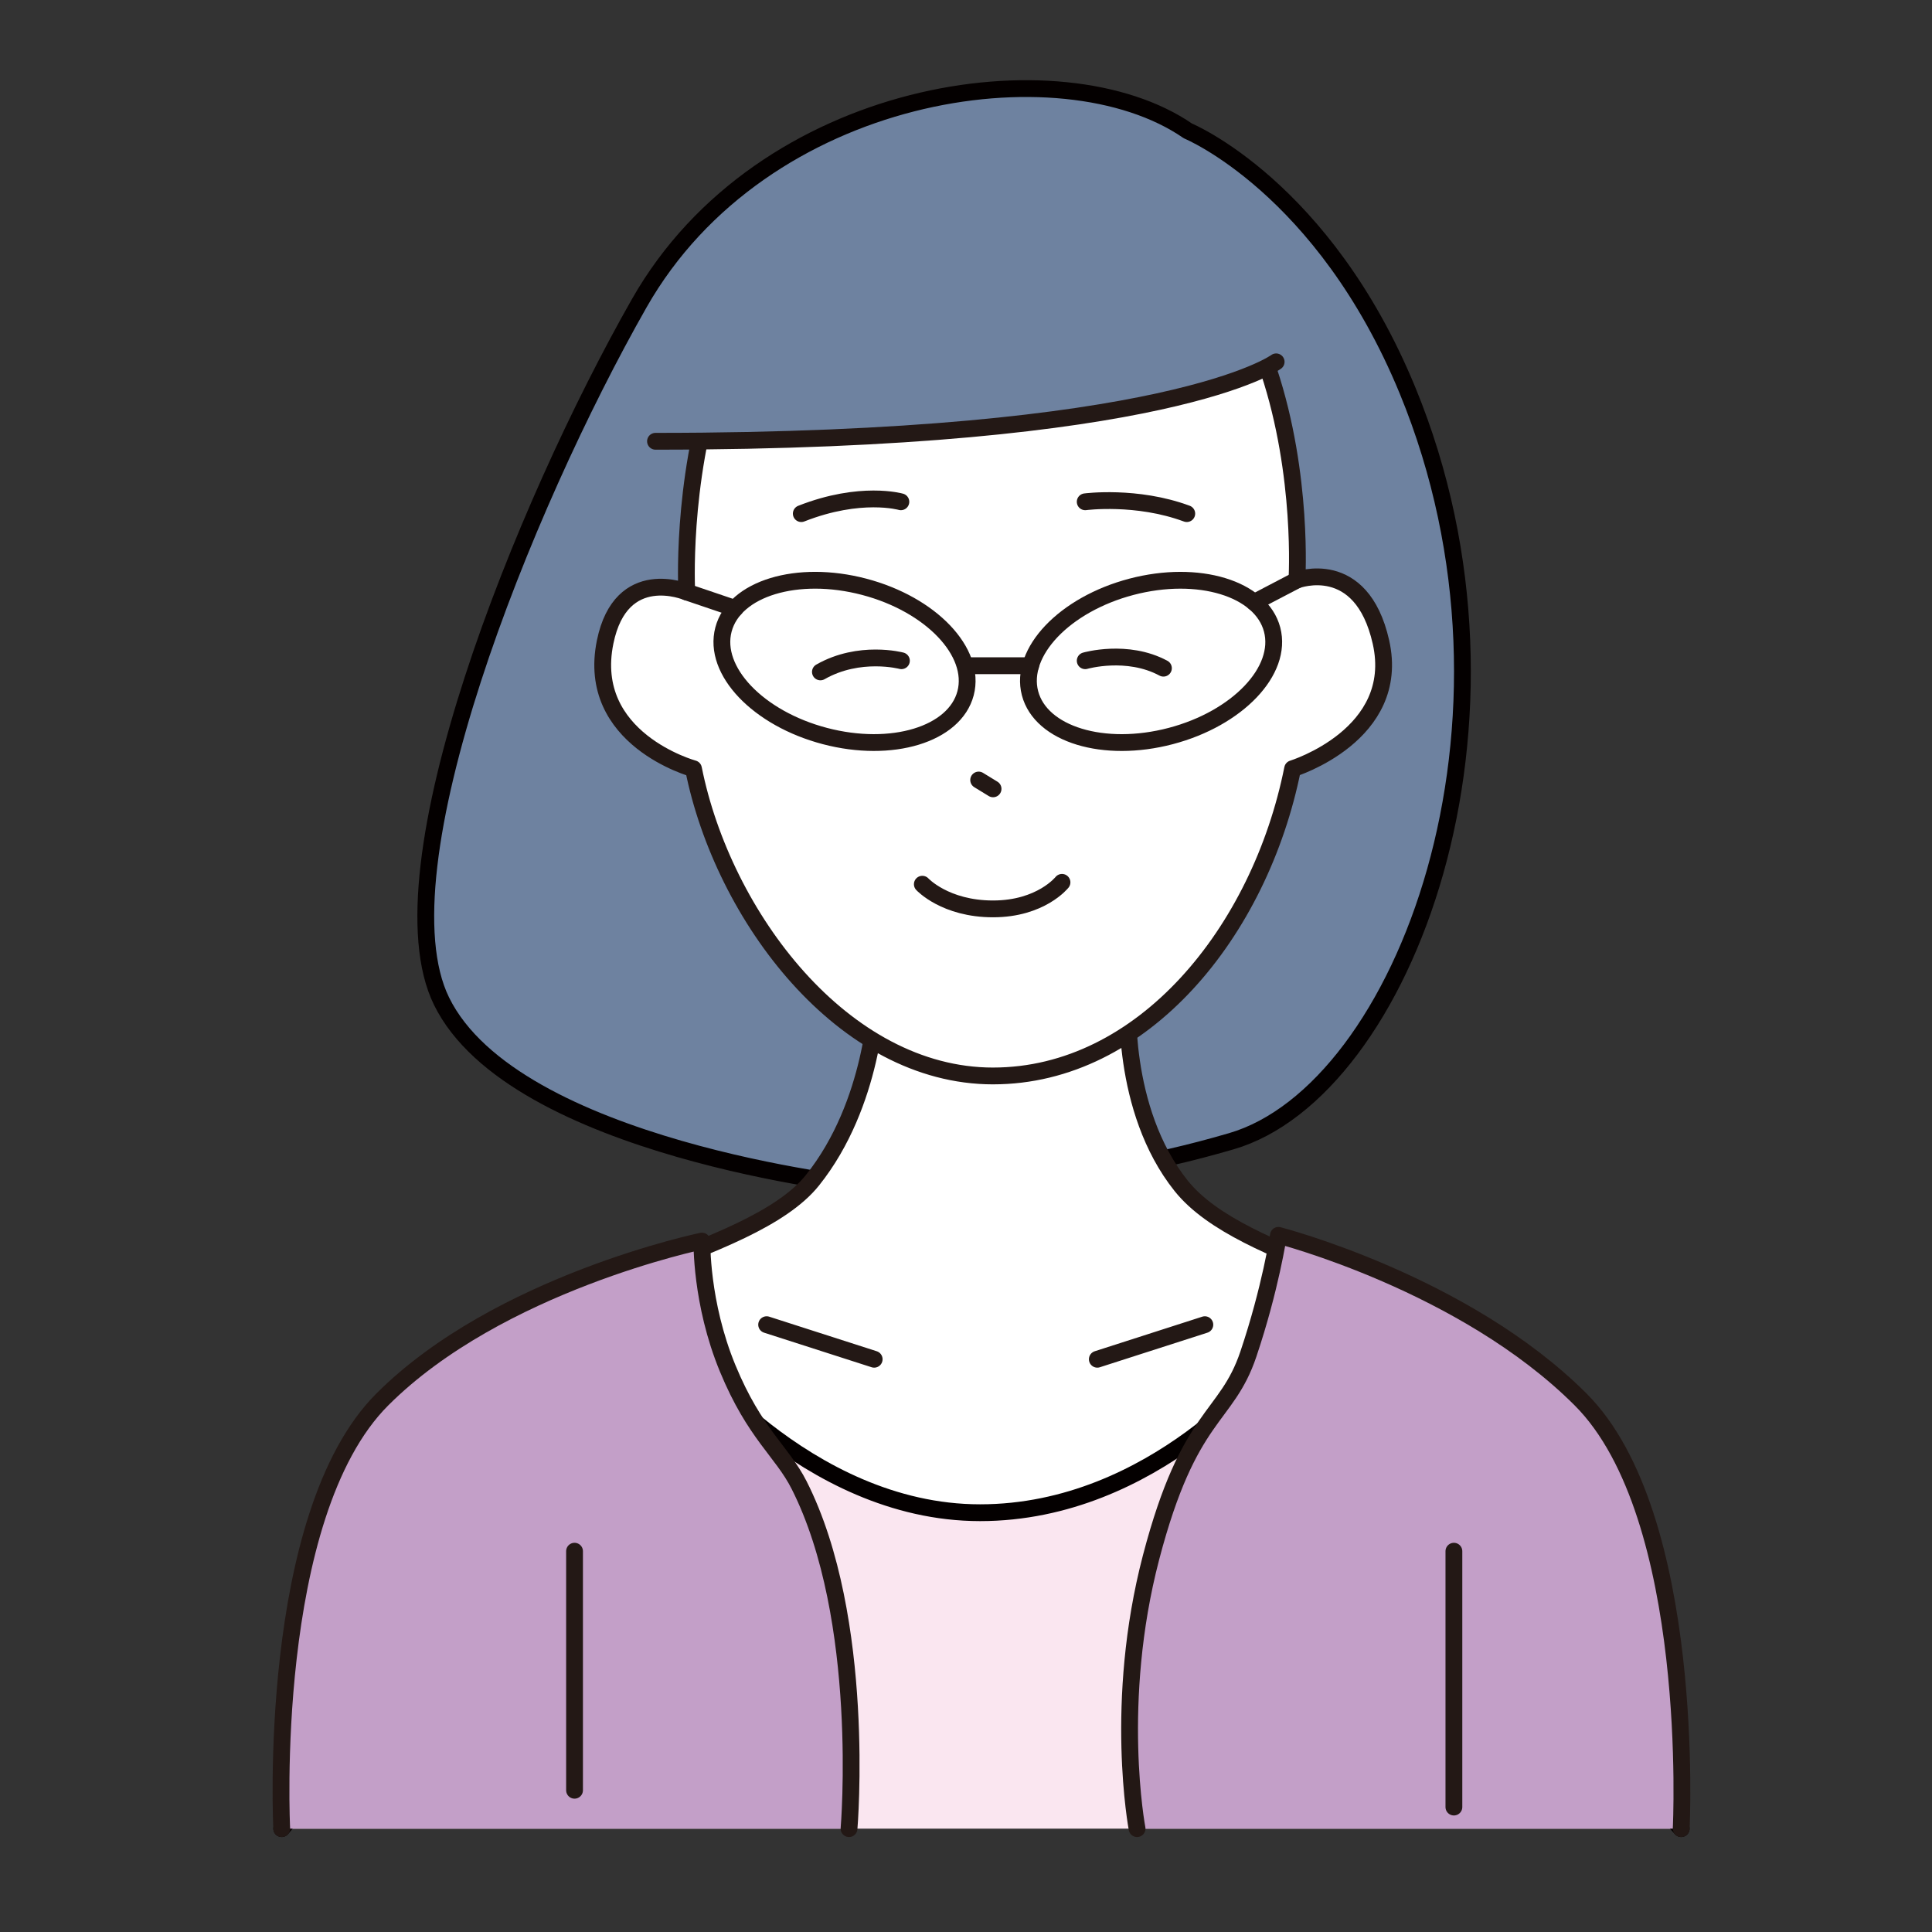
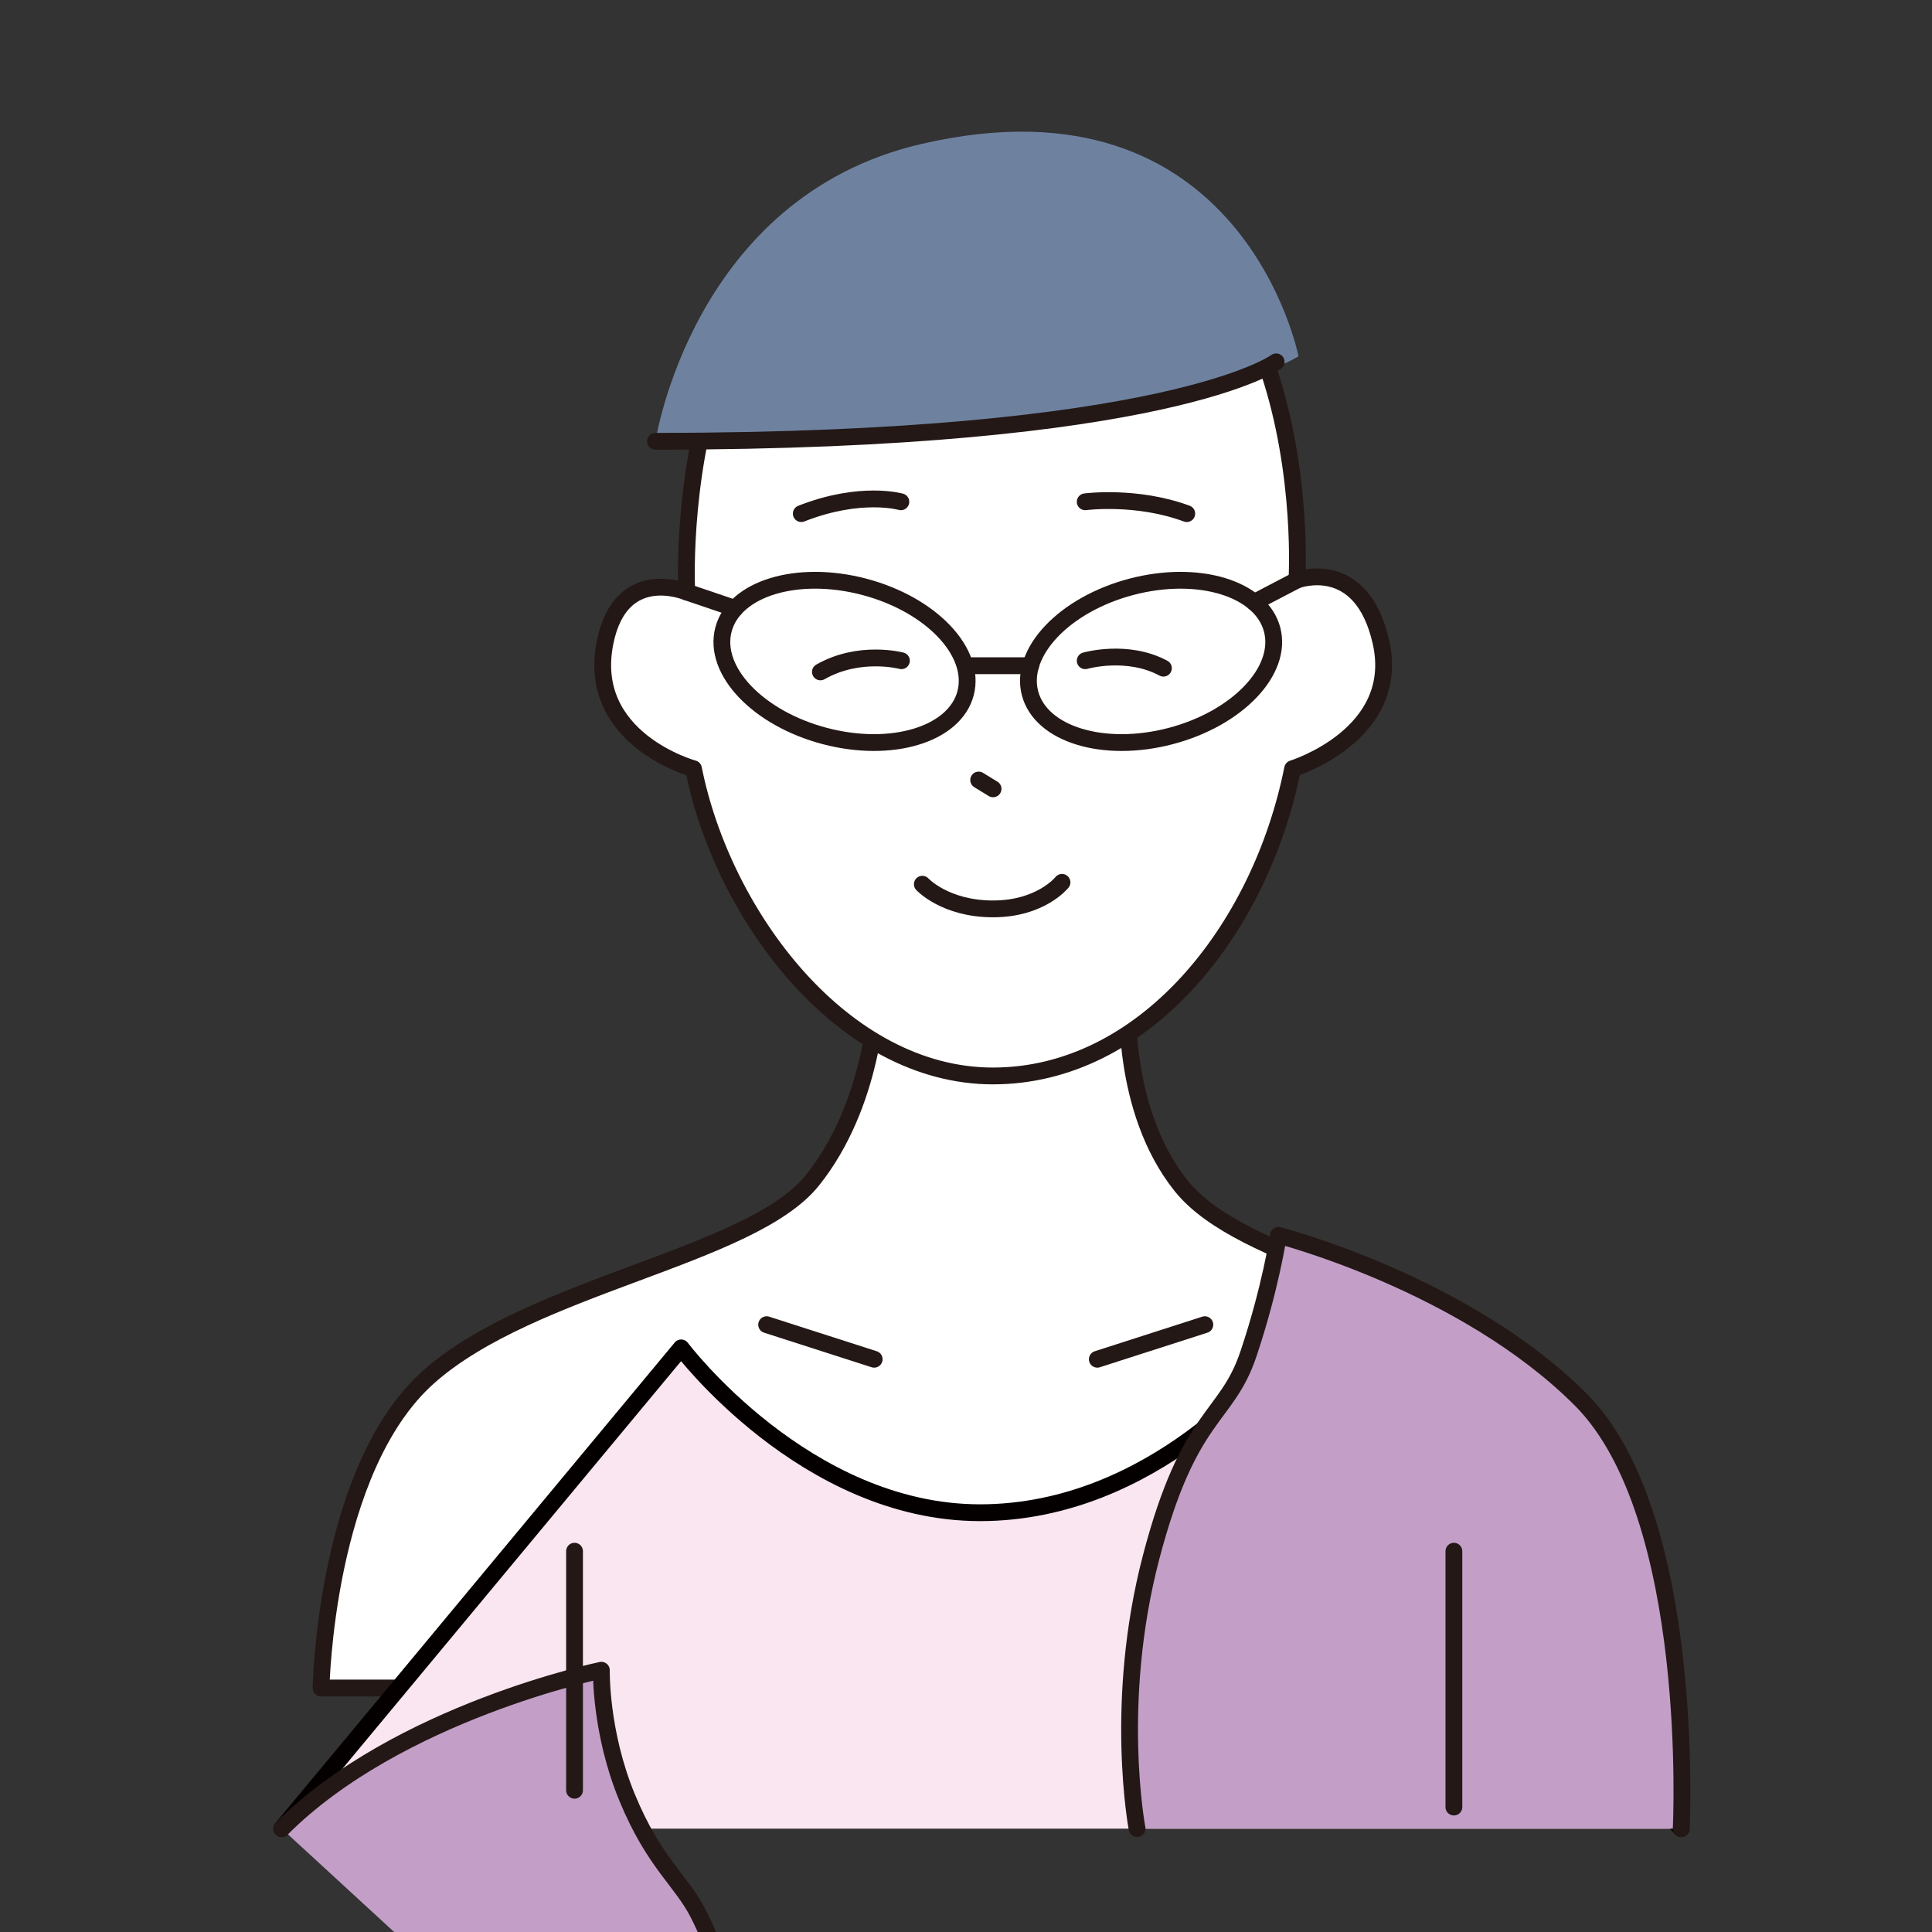
<svg xmlns="http://www.w3.org/2000/svg" id="_レイヤー_1" data-name="レイヤー_1" width="230" height="230" version="1.1" viewBox="0 0 230 230">
  <rect x="0" y="0" width="230" height="230" fill="#333333" stroke="none" />
  <defs>
    <style>
      .st0, .st1 {
        fill: none;
      }

      .st2 {
        fill: #fff;
      }

      .st2, .st3, .st4, .st5, .st1 {
        stroke-linecap: round;
        stroke-linejoin: round;
        stroke-width: 2px;
      }

      .st2, .st5, .st1 {
        stroke: #231815;
      }

      .st6, .st4 {
        fill: #6e82a0;
      }

      .st3 {
        fill: #fae6f0;
      }

      .st3, .st4 {
        stroke: #040000;
      }

      .st5 {
        fill: #c39fc8;
      }
    </style>
  </defs>
  <rect class="st0" y="0" width="230" height="230" />
  <g>
-     <path class="st4" d="M102.707,141.177s-41.534-4.421-50.145-21.993c-7.663-15.638,9.759-58.866,23.542-83.09,14.632-25.717,50.214-30.926,65.321-20.503,0,0,16.157,6.653,26.136,30.888,16.25,39.465-.463,83.392-20.958,89.378s-29.929,3.658-29.929,3.658l-13.967,1.663Z" />
    <g>
      <path class="st2" d="M134.299,118.559s-.997,13.469,6.318,22.613c7.315,9.144,29.696,11.777,42.041,22.75,12.344,10.973,12.802,37.033,12.802,37.033H38.221s.457-26.06,12.802-37.033c12.344-10.973,38.383-14.271,45.698-23.415,7.315-9.144,7.648-21.615,7.648-21.615l29.929-.333Z" />
      <line class="st1" x1="91.267" y1="157.7" x2="104.069" y2="161.815" />
      <line class="st1" x1="143.434" y1="157.7" x2="130.632" y2="161.815" />
      <path class="st2" d="M118.219,128.089c17.831,0,31.778-17.163,35.662-36.576,0,0,13.019-4.015,10.516-15.088-2.325-10.283-10.001-7.372-10.001-7.372,0,0,3.143-49.778-36.176-49.778-39.319,0-36.462,51.207-36.462,51.207,0,0-7.817-3.328-9.716,5.944-2.37,11.575,10.516,15.088,10.516,15.088,3.514,17.572,17.831,36.576,35.662,36.576Z" />
      <path class="st1" d="M129.192,59.737s6.104-.809,12.09,1.408" />
      <path class="st1" d="M129.192,78.659s4.988-1.441,9.311.887" />
      <path class="st1" d="M126.428,105.041s-2.494,3.16-8.209,3.16-8.418-2.938-8.418-2.938" />
      <path class="st1" d="M107.246,59.737s-4.774-1.378-11.855,1.408" />
      <path class="st1" d="M107.312,78.659s-4.988-1.33-9.644,1.33" />
      <line class="st1" x1="116.507" y1="92.86" x2="118.222" y2="93.91" />
    </g>
    <path class="st3" d="M200.142,217.695l-48.884-55.235s-13.748,17.625-34.584,17.625-35.582-19.62-35.582-19.62l-47.553,57.23" />
-     <path class="st5" d="M33.539,217.695s-1.89-37.227,11.971-51.089c13.862-13.862,38.053-18.859,38.053-18.859,0,0-.17,7.323,3.065,15.156s6.471,9.877,8.502,13.889c8.074,15.949,5.944,40.903,5.944,40.903" />
+     <path class="st5" d="M33.539,217.695c13.862-13.862,38.053-18.859,38.053-18.859,0,0-.17,7.323,3.065,15.156s6.471,9.877,8.502,13.889c8.074,15.949,5.944,40.903,5.944,40.903" />
    <path class="st5" d="M200.142,217.695s1.89-37.227-11.971-51.089c-13.862-13.862-35.978-19.54-35.978-19.54,0,0-.943,6.319-3.576,14.134s-7.05,6.89-11.58,24.182-1.671,32.313-1.671,32.313" />
    <path class="st6" d="M154.584,42.412s-15.361,10.121-76.548,10.121c0,0,4.387-29.076,31.655-35.394,38.189-8.849,44.893,25.273,44.893,25.273Z" />
    <path class="st1" d="M151.923,43.077s-12.7,9.456-73.888,9.456" />
    <line class="st1" x1="68.397" y1="184.667" x2="68.397" y2="213.126" />
    <line class="st1" x1="173.083" y1="184.667" x2="173.083" y2="215.126" />
  </g>
  <ellipse class="st1" cx="100.538" cy="78.739" rx="9.186" ry="14.901" transform="translate(-1.182 155.945) rotate(-75.266)" />
  <ellipse class="st1" cx="137.033" cy="78.739" rx="14.901" ry="9.186" transform="translate(-15.52 37.442) rotate(-14.734)" />
  <line class="st1" x1="115.263" y1="79.252" x2="122.696" y2="79.252" />
  <line class="st1" x1="149.309" y1="71.712" x2="154.395" y2="69.053" />
  <line class="st1" x1="87.512" y1="72.433" x2="81.757" y2="70.481" />
</svg>